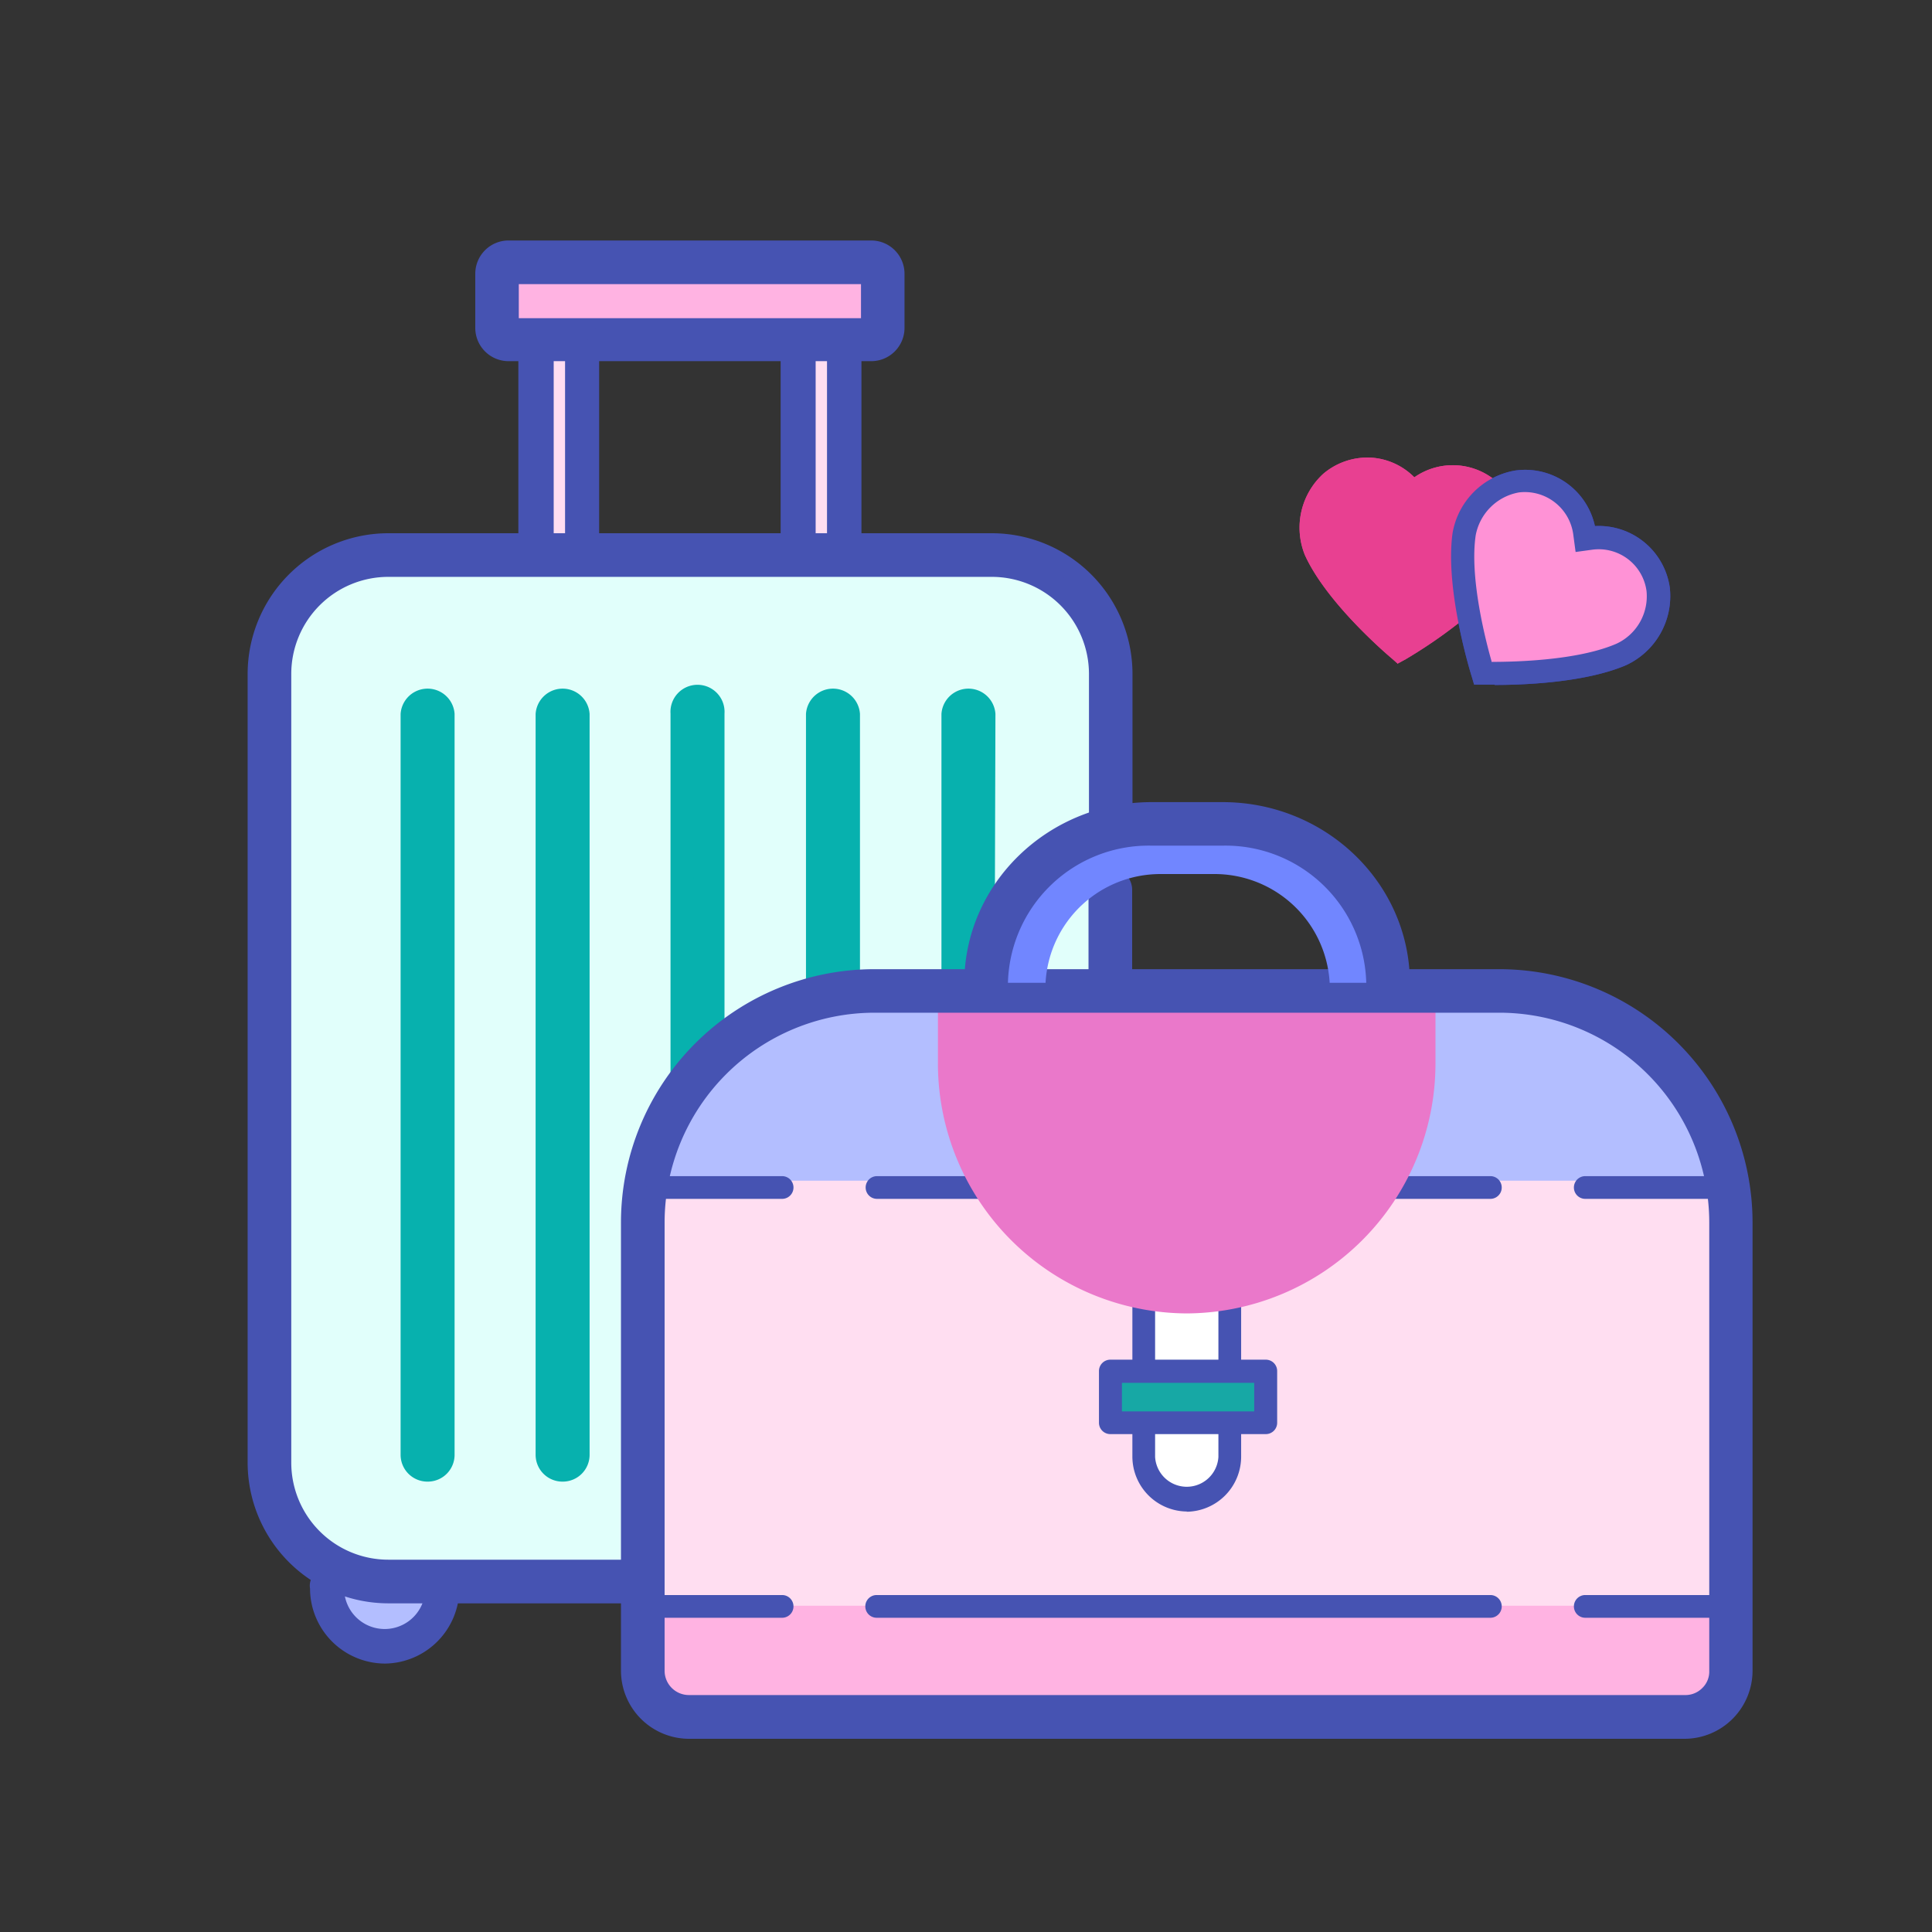
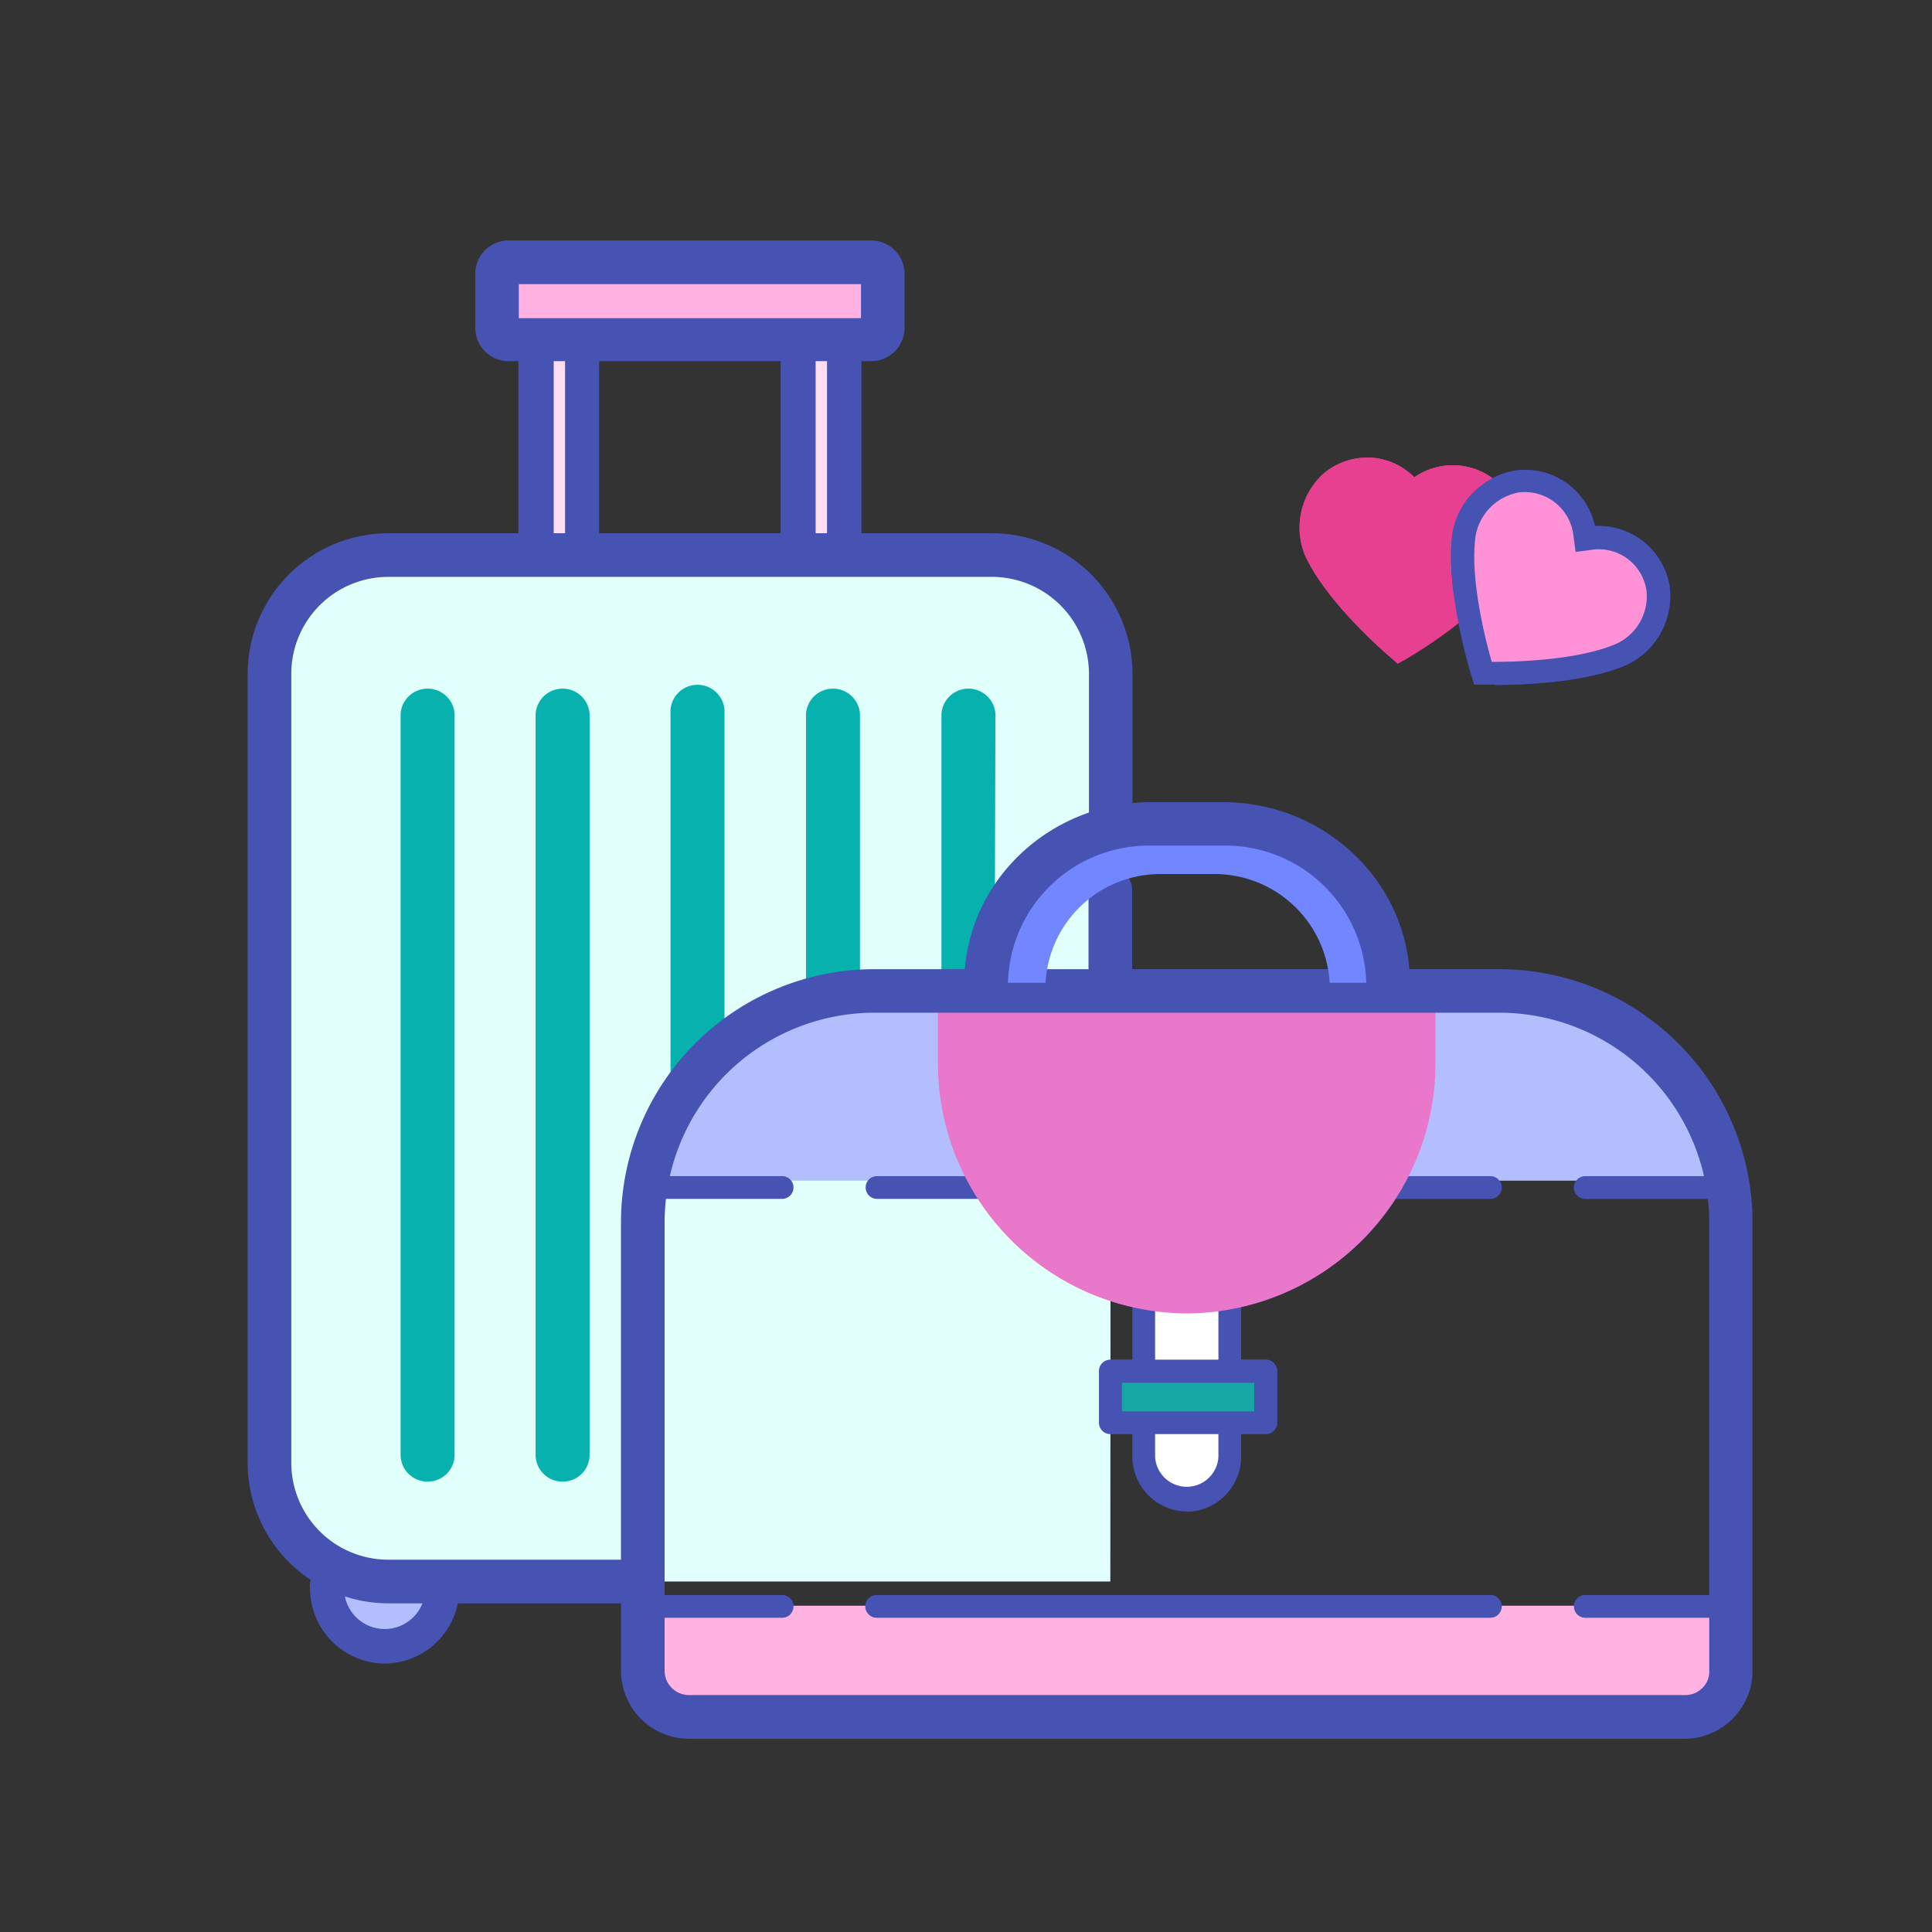
<svg xmlns="http://www.w3.org/2000/svg" id="图层_1" data-name="图层 1" viewBox="0 0 170 170">
  <rect x="0" y="0" width="170" height="170" fill="#333333" stroke="none" />
  <defs>
    <style>.cls-1{fill:#2c3ac4;}.cls-2{fill:#e1fffb;}.cls-3{fill:#ffdef1;}.cls-4{fill:#fff;}.cls-5{fill:#ffb3e2;}.cls-6{fill:#b3beff;}.cls-7{fill:#e84091;}.cls-8{fill:#ff92d6;}.cls-9{fill:#4653b2;}.cls-10{fill:#17a8a5;}.cls-11{fill:#07b1ae;}.cls-12{fill:#ea78ca;}.cls-13{fill:#7186ff;}</style>
  </defs>
  <path class="cls-1" d="M152.08,142.35H139.49a1,1,0,0,1,0-2h12.59a1,1,0,0,1,0,2Zm-20.94,0h-54a1,1,0,0,1,0-2h54a1,1,0,0,1,0,2Zm-62.32,0h-12a1,1,0,1,1,0-2h12a1,1,0,0,1,0,2Zm83.26-36.86H139.49a1,1,0,0,1,0-2h12.59a1,1,0,0,1,0,2Zm-20.94,0h-8.42a1,1,0,0,1,0-2h8.42a1,1,0,0,1,0,2Zm-44.91,0H77.17a1,1,0,1,1,0-2h9.06a1,1,0,1,1,0,2Zm-17.41,0h-12a1,1,0,0,1,0-2h12a1,1,0,1,1,0,2Z" />
  <path class="cls-1" d="M104.46,115.57A22,22,0,0,1,82.53,93.64V87.57a1,1,0,0,1,2,0v6.07a19.89,19.89,0,0,0,39.78,0V87.57a1,1,0,1,1,2,0v6.07A22,22,0,0,1,104.46,115.57Zm6.92,10.62H97.7a1,1,0,0,1-1-1v-4.55a1,1,0,0,1,1-1h13.68a1,1,0,0,1,1,1v4.55A1,1,0,0,1,111.38,126.19Zm-12.66-2h11.64v-2.51H98.72Z" />
  <path class="cls-2" d="M97.7,139.16H34.16a10.48,10.48,0,0,1-10.45-10.45V59.29A10.48,10.48,0,0,1,34.16,48.84H87.28A10.48,10.48,0,0,1,97.74,59.29V72.43" />
-   <path class="cls-3" d="M148.28,151H60.64A4.09,4.09,0,0,1,56.56,147V107.56A20.43,20.43,0,0,1,76.93,87.19h55a20.43,20.43,0,0,1,20.37,20.37V147a4,4,0,0,1-4,4.07Z" />
  <path class="cls-4" d="M108.26,114.59V128.2a3.8,3.8,0,0,1-7.6,0V114.45" />
  <path class="cls-1" d="M97.7,88.21a1,1,0,0,1-1-1V78.3a1,1,0,0,1,2,0v8.89A1,1,0,0,1,97.7,88.21Z" />
  <path class="cls-5" d="M76.66,29.86H44.75a1,1,0,0,1-1-1V24.09a1,1,0,0,1,1-1H76.66a1,1,0,0,1,1,1v4.76A1,1,0,0,1,76.66,29.86ZM149.8,151H58.87a2.32,2.32,0,0,1-2.31-2.31v-5.09a2.31,2.31,0,0,1,2.31-2.31H149.8a2.31,2.31,0,0,1,2.31,2.31v5.09A2.35,2.35,0,0,1,149.8,151Z" />
  <path class="cls-3" d="M47.13,29.86H51.2v19H47.13Zm23.08,0h4.07v19H70.21Z" />
  <path class="cls-6" d="M39,139.77a5.09,5.09,0,0,1-10.18,0l5.09-2.18Z" />
  <path class="cls-7" d="M131.17,43.27a4.92,4.92,0,0,0-6.52-.2l-.34.3L124,43a4.89,4.89,0,0,0-6.89-.57,5.36,5.36,0,0,0-1.36,6c1.87,4.11,7.37,8.72,7.37,8.72a45,45,0,0,0,6-4.41" />
  <path class="cls-7" d="M123,58.41l-.54-.48c-.24-.2-5.7-4.81-7.64-9.09a6.42,6.42,0,0,1,1.63-7.16,6,6,0,0,1,4.35-1.4A5.87,5.87,0,0,1,124.45,42a5.9,5.9,0,0,1,7.47.58L130.53,44a3.88,3.88,0,0,0-5.16-.17l-1.09,1-1-1.12a3.84,3.84,0,0,0-2.61-1.35,3.76,3.76,0,0,0-2.82.88c-.47.44-2.14,2.51-1.09,4.78,1.43,3.13,5.13,6.62,6.56,7.88a47.24,47.24,0,0,0,5.26-3.9l1.35,1.52A43,43,0,0,1,123.7,58l-.68.37Z" />
  <path class="cls-8" d="M145.9,51.83A5.3,5.3,0,0,0,140,47.31l-.47.07-.07-.48a5.31,5.31,0,0,0-5.94-4.51A5.74,5.74,0,0,0,128.79,47c-.64,4.79,1.67,12.18,1.67,12.18s7.7.28,12.18-1.66A5.64,5.64,0,0,0,145.9,51.83Z" />
  <path class="cls-1" d="M131.51,60.24h-1.09l-.71,0-.2-.68c-.1-.31-2.38-7.67-1.7-12.63a6.74,6.74,0,0,1,5.53-5.53,6.28,6.28,0,0,1,7,4.89,6.31,6.31,0,0,1,6.59,5.43,6.7,6.7,0,0,1-3.87,6.82c-3.67,1.56-9.2,1.73-11.54,1.73Zm-.27-2c2,0,7.57-.11,11-1.6A4.6,4.6,0,0,0,144.88,52a4.24,4.24,0,0,0-4.78-3.63l-1.46.2L138.43,47a4.3,4.3,0,0,0-4.78-3.67,4.71,4.71,0,0,0-3.8,3.77c-.55,3.7.85,9.17,1.39,11.07Z" />
  <path class="cls-6" d="M152.35,103.93c.51-8.52,0,3.6,0,3.6A20.42,20.42,0,0,0,132,87.16h-55a20.43,20.43,0,0,0-20.37,20.37v-3.64l95.79,0Z" />
  <path class="cls-9" d="M152.08,142.35H139.49a1,1,0,0,1,0-2h12.59a1,1,0,0,1,0,2Zm-20.94,0h-54a1,1,0,0,1,0-2h54a1,1,0,0,1,0,2Zm-62.32,0h-12a1,1,0,1,1,0-2h12a1,1,0,0,1,0,2Zm83.26-36.86H139.49a1,1,0,0,1,0-2h12.59a1,1,0,0,1,0,2Zm-20.94,0h-8.42a1,1,0,0,1,0-2h8.42a1,1,0,0,1,0,2Zm-44.91,0H77.17a1,1,0,1,1,0-2h9.06a1,1,0,1,1,0,2Zm-17.41,0h-12a1,1,0,0,1,0-2h12a1,1,0,1,1,0,2ZM104.46,133a4.84,4.84,0,0,1-4.82-4.82V114.55a1,1,0,1,1,2,0V128.2a2.79,2.79,0,0,0,5.57,0V114.59a1,1,0,1,1,2,0V128.2a4.85,4.85,0,0,1-4.82,4.82Z" />
  <path class="cls-10" d="M97.7,120.63h13.68v4.55H97.7Z" />
  <path class="cls-9" d="M111.38,126.19H97.7a1,1,0,0,1-1-1v-4.55a1,1,0,0,1,1-1h13.68a1,1,0,0,1,1,1v4.55A1,1,0,0,1,111.38,126.19Zm-12.66-2h11.64v-2.51H98.72Z" />
  <path class="cls-9" d="M56.56,140.18H34.16a11.5,11.5,0,0,1-11.47-11.47V59.29A11.5,11.5,0,0,1,34.16,47.82H87.28A11.5,11.5,0,0,1,98.76,59.29V72.43a1,1,0,0,1-2,0V59.29a9.46,9.46,0,0,0-9.44-9.43H34.16a9.45,9.45,0,0,0-9.43,9.43v69.42a9.45,9.45,0,0,0,9.43,9.43h22.4a1,1,0,0,1,0,2Zm41.14-52a1,1,0,0,1-1-1V78.3a1,1,0,0,1,2,0v8.89A1,1,0,0,1,97.7,88.21Zm-21-57.33H44.75a2,2,0,0,1-2-2V24.09a2,2,0,0,1,2-2H76.66a2,2,0,0,1,2,2v4.76A2,2,0,0,1,76.66,30.88ZM44.75,24.09v4.76H76.66V24.09Z" />
  <path class="cls-9" d="M56.56,141.08H34.16a12.39,12.39,0,0,1-12.37-12.37V59.29A12.39,12.39,0,0,1,34.16,46.92H87.28A12.39,12.39,0,0,1,99.65,59.29V72.43a1.92,1.92,0,1,1-3.83,0V59.29a8.55,8.55,0,0,0-8.54-8.53H34.16a8.54,8.54,0,0,0-8.53,8.53v69.42a8.54,8.54,0,0,0,8.53,8.53h22.4a1.92,1.92,0,1,1,0,3.84ZM34.16,48.72A10.58,10.58,0,0,0,23.59,59.29v69.42a10.59,10.59,0,0,0,10.57,10.57h22.4a.12.12,0,0,0,0-.24H34.16a10.34,10.34,0,0,1-10.33-10.33V59.29A10.34,10.34,0,0,1,34.16,49H87.28A10.35,10.35,0,0,1,97.62,59.29V72.43a.12.12,0,1,0,.23,0V59.29A10.58,10.58,0,0,0,87.28,48.72ZM97.7,89.11a1.9,1.9,0,0,1-1.92-1.92V78.3a1.92,1.92,0,0,1,3.84,0v8.89A1.9,1.9,0,0,1,97.7,89.11Zm0-10.93a.11.11,0,0,0-.12.12v8.89a.12.12,0,0,0,.24,0V78.3A.11.11,0,0,0,97.7,78.18Zm-21-46.4H44.75a2.93,2.93,0,0,1-2.93-2.93V24.09a2.93,2.93,0,0,1,2.93-2.93H76.66a2.93,2.93,0,0,1,2.93,2.93v4.76A2.93,2.93,0,0,1,76.66,31.78Zm-32.6-2a1.17,1.17,0,0,0,.69.23H76.66a1.17,1.17,0,0,0,.69-.23Zm-.21-6.35a1.1,1.1,0,0,0-.23.69v4.76a1.1,1.1,0,0,0,.23.69Zm33.71,0v6.14a1.1,1.1,0,0,0,.23-.69V24.09A1.1,1.1,0,0,0,77.56,23.4ZM45.65,28H75.76V25H45.65Zm-1.59-4.76H77.35a1.17,1.17,0,0,0-.69-.23H44.75A1.17,1.17,0,0,0,44.06,23.19Z" />
  <path class="cls-9" d="M51.2,49.89H47.13a1,1,0,0,1-1-1v-19a1,1,0,0,1,1-1H51.2a1,1,0,0,1,1,1v19A1,1,0,0,1,51.2,49.89Zm-3.05-2h2v-17h-2Zm26.13,2H70.21a1,1,0,0,1-1-1v-19a1,1,0,0,1,1-1h4.07a1,1,0,0,1,1,1v19A1,1,0,0,1,74.28,49.89Zm-3-2h2v-17h-2Zm-37.34,98a6.13,6.13,0,0,1-6.11-6.11,1,1,0,1,1,2,0,4.07,4.07,0,0,0,8.14,0,1,1,0,1,1,2,0A6.13,6.13,0,0,1,33.89,145.88Z" />
  <path class="cls-9" d="M33.89,146.38a6.62,6.62,0,0,1-6.61-6.61,1.52,1.52,0,1,1,3,0,3.57,3.57,0,0,0,7.14,0,1.52,1.52,0,1,1,3,0A6.62,6.62,0,0,1,33.89,146.38Zm-5.09-7.13a.5.5,0,0,0-.52.52,5.61,5.61,0,0,0,11.22,0,.52.52,0,1,0-1,0,4.57,4.57,0,0,1-9.14,0A.5.5,0,0,0,28.8,139.25ZM74.28,50.39H70.21a1.51,1.51,0,0,1-1.52-1.52v-19a1.5,1.5,0,0,1,1.52-1.51h4.07a1.5,1.5,0,0,1,1.52,1.51v19A1.51,1.51,0,0,1,74.28,50.39Zm-4.07-21a.5.5,0,0,0-.52.51v19a.5.5,0,0,0,.52.52h4.07a.5.5,0,0,0,.52-.52v-19a.5.5,0,0,0-.52-.51Zm-19,21H47.13a1.51,1.51,0,0,1-1.52-1.52v-19a1.5,1.5,0,0,1,1.52-1.51H51.2a1.5,1.5,0,0,1,1.52,1.51v19A1.51,1.51,0,0,1,51.2,50.39Zm-4.07-21a.5.5,0,0,0-.52.51v19a.5.5,0,0,0,.52.52H51.2a.5.5,0,0,0,.52-.52v-19a.5.5,0,0,0-.52-.51Zm26.63,19h-3v-18h3Zm-2-1h1v-16h-1Zm-21.05,1h-3v-18h3Zm-2-1h1v-16h-1Z" />
  <path class="cls-11" d="M60,96.29V62.79a1.36,1.36,0,1,1,2.71,0V92.66" />
  <path class="cls-11" d="M61,96.29H59V62.79a2.38,2.38,0,1,1,4.75,0V92.66h-2V62.79a.34.34,0,0,0-.68,0ZM49.5,129.35A1.36,1.36,0,0,1,48.15,128V62.82a1.36,1.36,0,1,1,2.71,0V128A1.36,1.36,0,0,1,49.5,129.35Z" />
  <path class="cls-11" d="M49.5,130.37A2.36,2.36,0,0,1,47.13,128V62.82a2.38,2.38,0,0,1,4.75,0V128A2.36,2.36,0,0,1,49.5,130.37Zm0-67.89a.36.36,0,0,0-.33.34V128a.36.36,0,0,0,.33.34.37.37,0,0,0,.34-.34V62.82A.37.37,0,0,0,49.5,62.48ZM37.62,129.35A1.36,1.36,0,0,1,36.27,128V62.82a1.36,1.36,0,1,1,2.71,0V128A1.36,1.36,0,0,1,37.62,129.35Z" />
  <path class="cls-11" d="M37.62,130.37A2.36,2.36,0,0,1,35.25,128V62.82a2.38,2.38,0,0,1,4.75,0V128A2.36,2.36,0,0,1,37.62,130.37Zm0-67.89a.36.36,0,0,0-.33.34V128a.36.36,0,0,0,.33.34A.37.37,0,0,0,38,128V62.82A.37.37,0,0,0,37.62,62.48ZM71.91,87V62.82a1.36,1.36,0,1,1,2.71,0V86.38" />
  <path class="cls-11" d="M72.92,87h-2V62.82a2.38,2.38,0,0,1,4.75,0V86.38h-2V62.82a.34.34,0,1,0-.68,0Zm10.87-.81V62.82a1.36,1.36,0,1,1,2.71,0V86.18" />
  <path class="cls-11" d="M87.52,86.18h-2V62.82a.34.34,0,0,0-.68,0V86.18h-2V62.82a2.38,2.38,0,0,1,4.75,0Z" />
-   <path class="cls-7" d="M131.17,43.27a4.92,4.92,0,0,0-6.52-.2l-.34.3L124,43a4.89,4.89,0,0,0-6.89-.57,5.36,5.36,0,0,0-1.36,6c1.87,4.11,7.37,8.72,7.37,8.72a45,45,0,0,0,6-4.41" />
  <path class="cls-7" d="M123,58.41l-.54-.48c-.24-.2-5.7-4.81-7.64-9.09a6.42,6.42,0,0,1,1.63-7.16,6,6,0,0,1,4.35-1.4A5.87,5.87,0,0,1,124.45,42a5.9,5.9,0,0,1,7.47.58L130.53,44a3.88,3.88,0,0,0-5.16-.17l-1.09,1-1-1.12a3.84,3.84,0,0,0-2.61-1.35,3.76,3.76,0,0,0-2.82.88c-.47.44-2.14,2.51-1.09,4.78,1.43,3.13,5.13,6.62,6.56,7.88a47.24,47.24,0,0,0,5.26-3.9l1.35,1.52A43,43,0,0,1,123.7,58l-.68.37Z" />
  <path class="cls-8" d="M145.9,51.83A5.3,5.3,0,0,0,140,47.31l-.47.07-.07-.48a5.31,5.31,0,0,0-5.94-4.51A5.74,5.74,0,0,0,128.79,47c-.64,4.79,1.67,12.18,1.67,12.18s7.7.28,12.18-1.66A5.64,5.64,0,0,0,145.9,51.83Z" />
  <path class="cls-9" d="M131.51,60.24h-1.09l-.71,0-.2-.68c-.1-.31-2.38-7.67-1.7-12.63a6.74,6.74,0,0,1,5.53-5.53,6.28,6.28,0,0,1,7,4.89,6.31,6.31,0,0,1,6.59,5.43,6.7,6.7,0,0,1-3.87,6.82c-3.67,1.56-9.2,1.73-11.54,1.73Zm-.27-2c2,0,7.57-.11,11-1.6A4.6,4.6,0,0,0,144.88,52a4.24,4.24,0,0,0-4.78-3.63l-1.46.2L138.43,47a4.3,4.3,0,0,0-4.78-3.67,4.71,4.71,0,0,0-3.8,3.77c-.55,3.7.85,9.17,1.39,11.07Z" />
  <path class="cls-12" d="M125.37,87.57v6.07a20.91,20.91,0,0,1-41.82,0V87.57" />
  <path class="cls-12" d="M104.46,115.57A22,22,0,0,1,82.53,93.64V87.57h2v6.07a19.89,19.89,0,0,0,39.78,0V87.57h2v6.07A22,22,0,0,1,104.46,115.57Z" />
  <path class="cls-9" d="M148.28,152.06H60.64A5.09,5.09,0,0,1,55.55,147V107.56A21.42,21.42,0,0,1,76.93,86.18h55a21.42,21.42,0,0,1,21.38,21.38V147a4.86,4.86,0,0,1-1.45,3.56,5,5,0,0,1-3.6,1.53ZM76.93,88.21a19.38,19.38,0,0,0-19.35,19.35V147A3,3,0,0,0,60.64,150h87.64a2.93,2.93,0,0,0,2.17-.92,2.8,2.8,0,0,0,.85-2.13V107.56A19.38,19.38,0,0,0,132,88.21Z" />
  <path class="cls-9" d="M148.28,153H60.64a6,6,0,0,1-6-6V107.56A22.3,22.3,0,0,1,76.93,85.28h55a22.3,22.3,0,0,1,22.28,22.28V147a6,6,0,0,1-5.95,6ZM76.93,87.08a20.5,20.5,0,0,0-20.48,20.48V147a4.2,4.2,0,0,0,4.19,4.19h87.64a4.1,4.1,0,0,0,2.95-1.25,4,4,0,0,0,1.21-2.92V107.56A20.5,20.5,0,0,0,132,87.08Zm71.35,63.84H60.64a4,4,0,0,1-4-3.95V107.56A20.27,20.27,0,0,1,76.93,87.31h55a20.27,20.27,0,0,1,20.25,20.25V147a3.71,3.71,0,0,1-1.11,2.77A3.83,3.83,0,0,1,148.28,150.92ZM76.93,89.11a18.48,18.48,0,0,0-18.45,18.45V147a2.14,2.14,0,0,0,2.16,2.15h87.64a2.07,2.07,0,0,0,1.52-.63,2,2,0,0,0,.6-1.49V107.56A18.48,18.48,0,0,0,132,89.11Z" />
  <path class="cls-13" d="M102.25,76.91h4.41A10.15,10.15,0,0,1,117,86.48h5.23c0-7.7-6.56-14-14.57-14h-6.24c-8,0-14.56,6.32-14.56,14H92A10.12,10.12,0,0,1,102.25,76.91Z" />
  <path class="cls-9" d="M122.14,87.53a1,1,0,0,1-1-1c0-7.16-6.07-13-13.54-13h-6.25c-7.46,0-13.54,5.84-13.54,13a1,1,0,1,1-2,0c0-8.28,7-15,15.57-15h6.25c8.59,0,15.58,6.75,15.58,15A1,1,0,0,1,122.14,87.53Z" />
  <path class="cls-9" d="M122.14,88.43a1.9,1.9,0,0,1-1.92-1.92,12.39,12.39,0,0,0-12.64-12.1h-6.25a12.39,12.39,0,0,0-12.64,12.1,1.92,1.92,0,0,1-3.84,0c0-8.78,7.4-15.93,16.48-15.93h6.25c9.09,0,16.48,7.15,16.48,15.93A1.9,1.9,0,0,1,122.14,88.43ZM101.33,72.61h6.25c8,0,14.44,6.24,14.44,13.9a.12.12,0,1,0,.24,0c0-7.79-6.59-14.13-14.68-14.13h-6.25c-8.09,0-14.68,6.34-14.68,14.13a.12.12,0,0,0,.24,0C86.89,78.85,93.37,72.61,101.33,72.61Z" />
</svg>